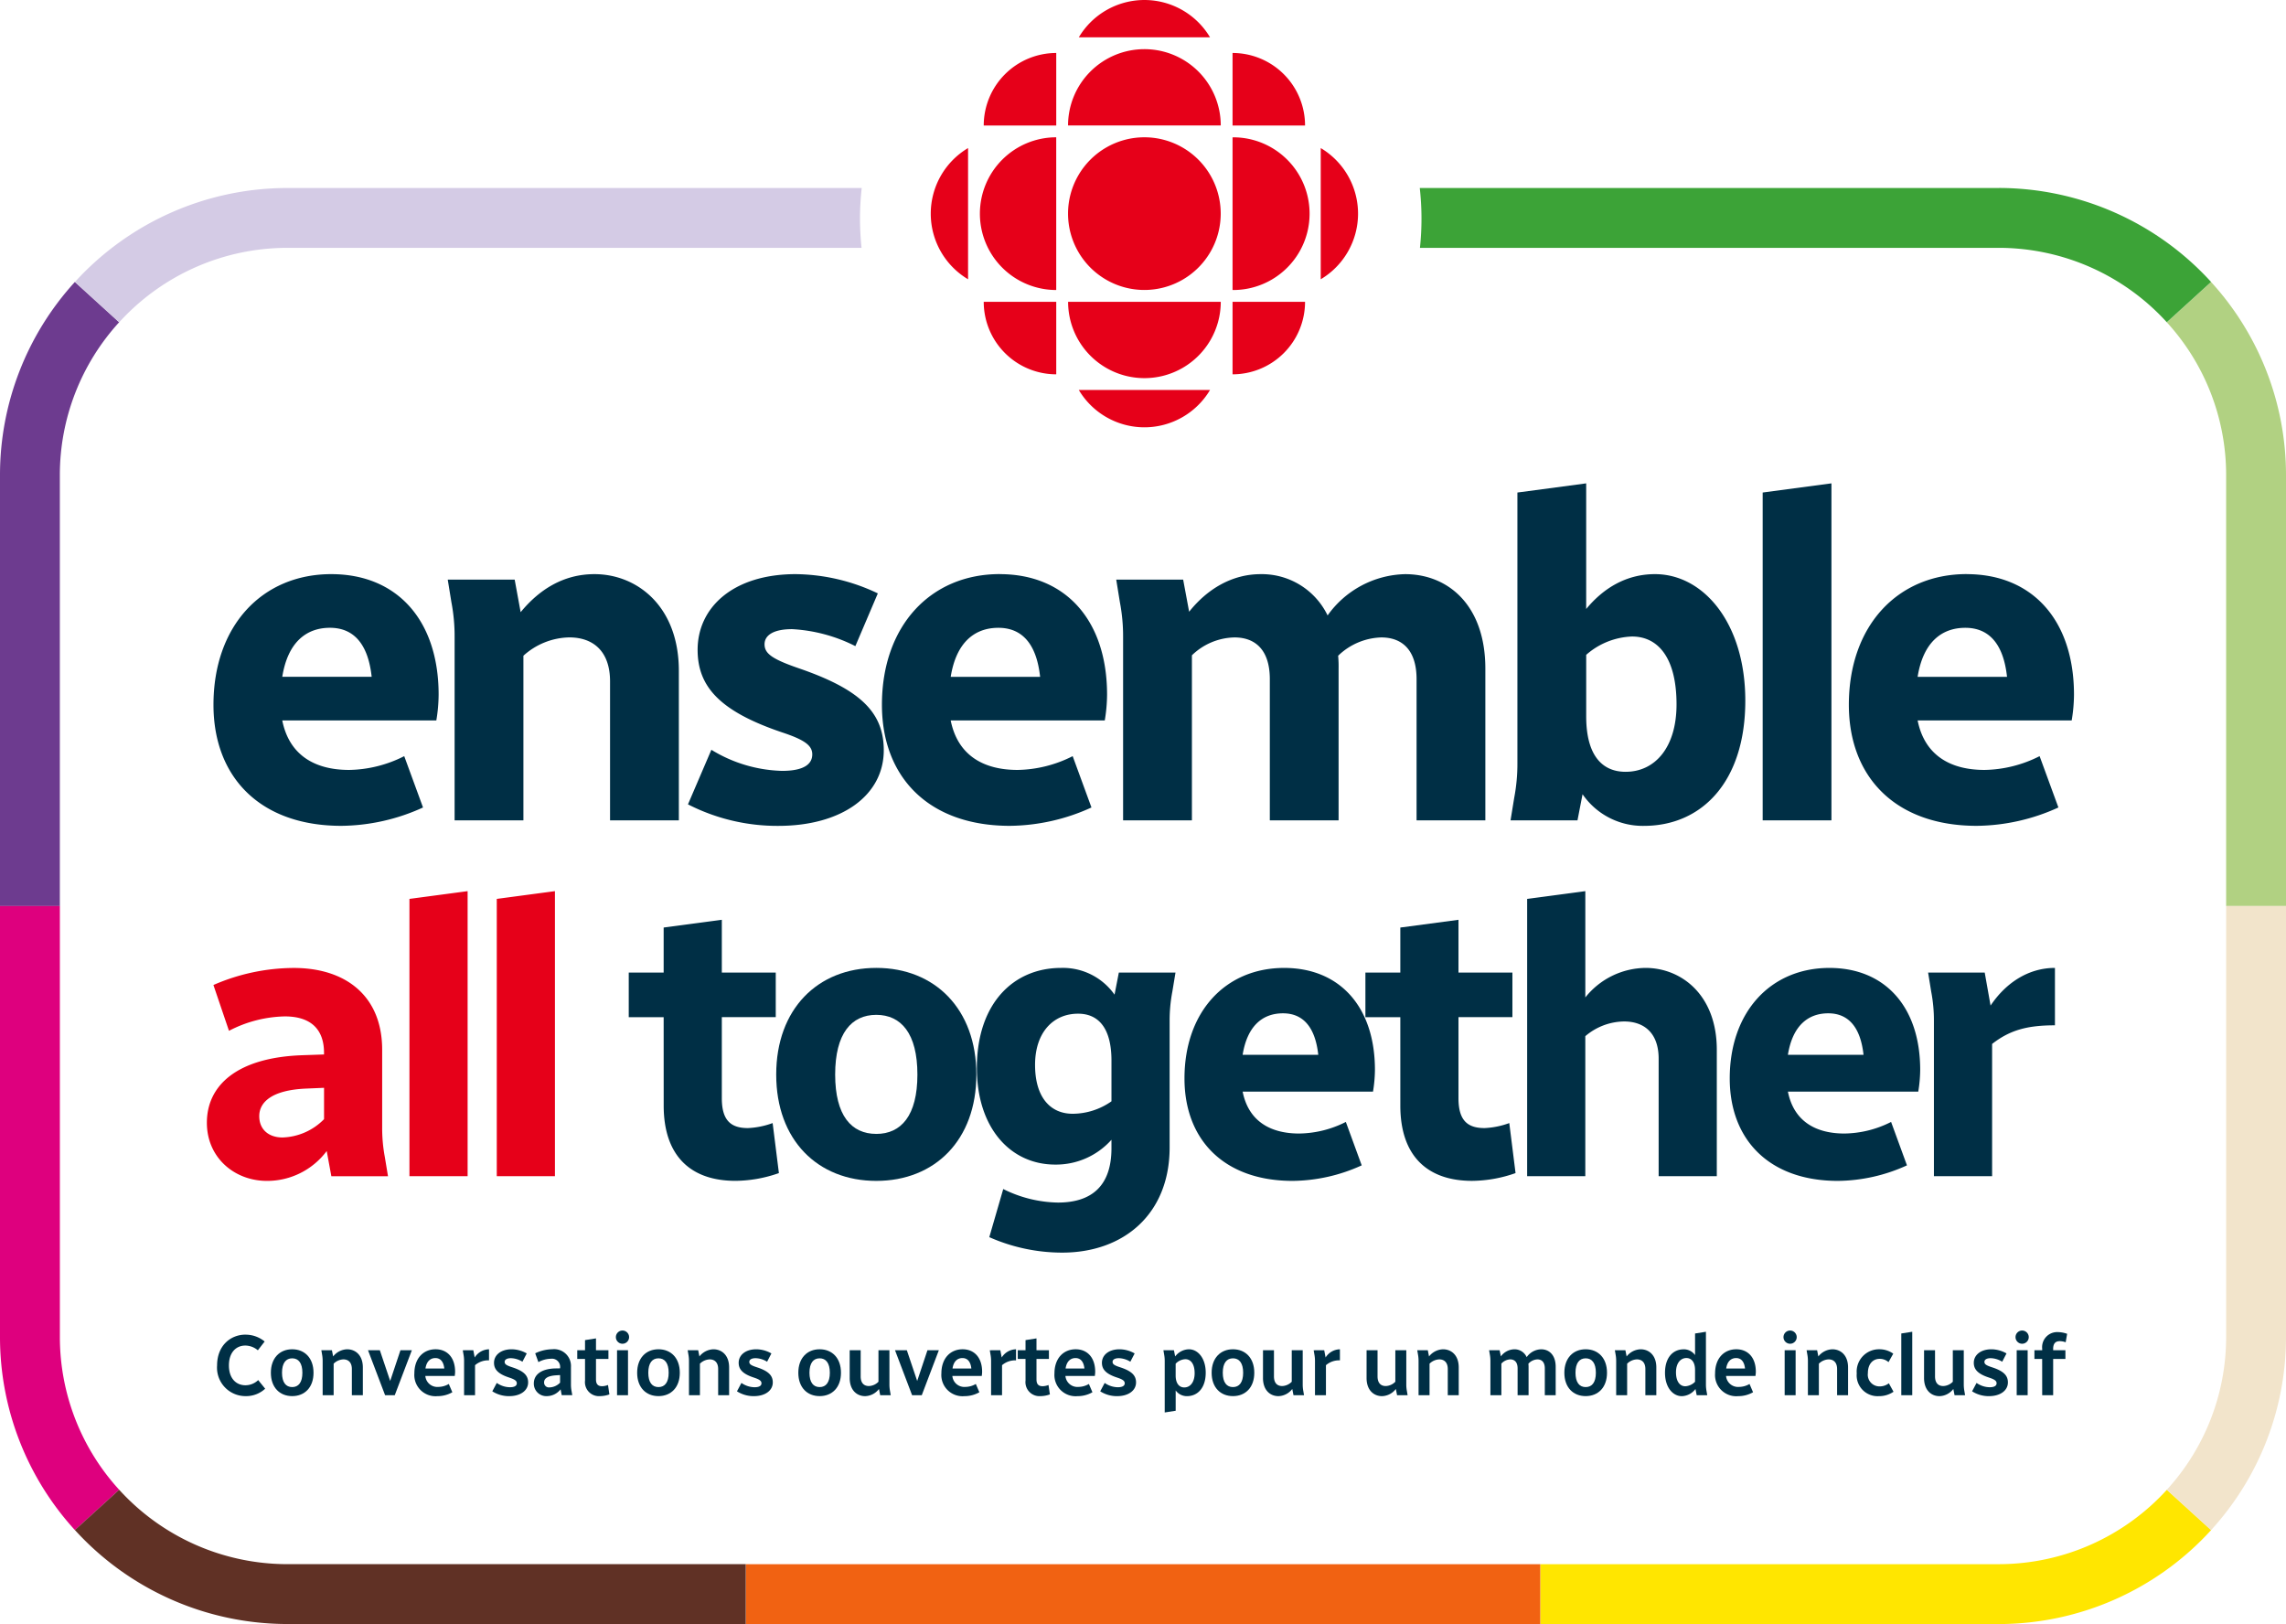
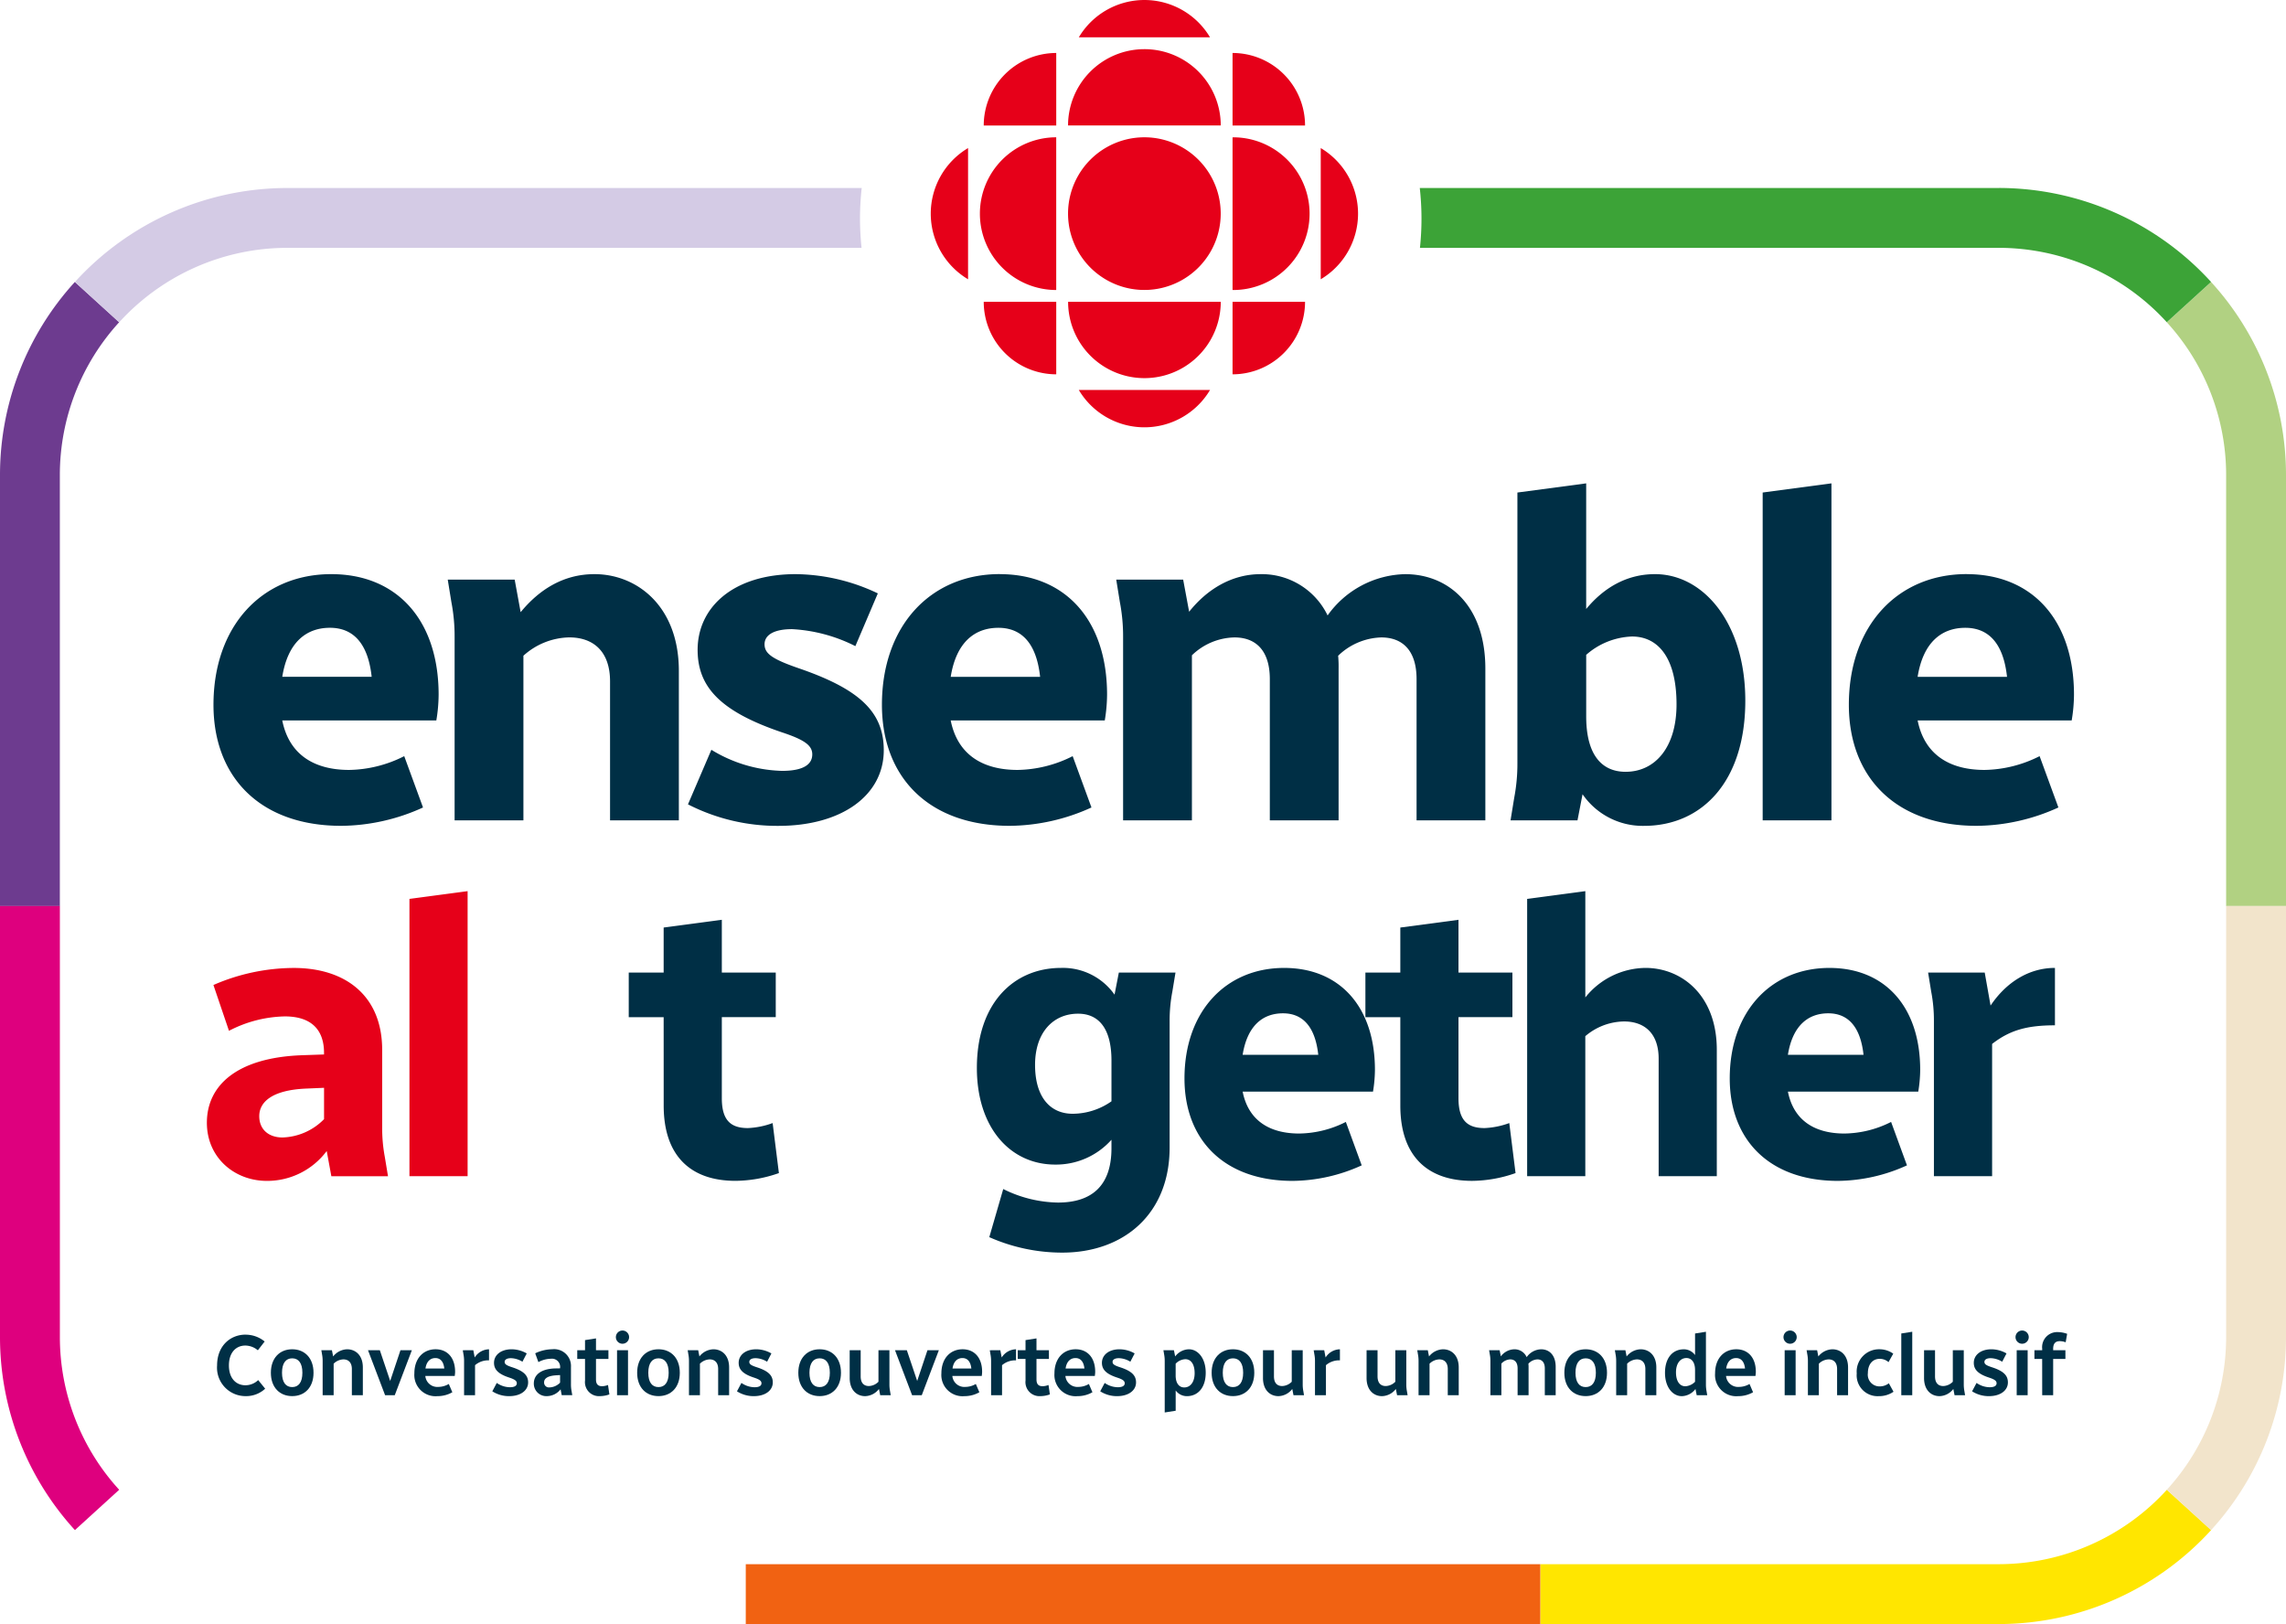
<svg xmlns="http://www.w3.org/2000/svg" id="Group_835" data-name="Group 835" width="371.796" height="264.135" viewBox="0 0 371.796 264.135">
  <defs>
    <clipPath id="clip-path">
      <rect id="Rectangle_181" data-name="Rectangle 181" width="371.796" height="264.135" fill="none" />
    </clipPath>
  </defs>
  <g id="Group_834" data-name="Group 834" clip-path="url(#clip-path)">
    <path id="Path_2591" data-name="Path 2591" d="M53.238,91.633c10.662,0,17.451,7.462,17.451,19.615a25.871,25.871,0,0,1-.374,4.177H45.257c1.121,5.592,5.218,8.051,10.886,8.051a20.43,20.43,0,0,0,8.952-2.242l3.057,8.348a32.589,32.589,0,0,1-13.274,2.986c-13.2.007-20.807-7.9-20.807-19.682,0-12.831,7.9-21.254,19.166-21.254m-7.981,16.7H59.8c-.593-5.518-3.057-7.974-6.784-7.974-3.878,0-6.864,2.381-7.756,7.974" transform="translate(0.649 1.744)" fill="#002f45" />
    <path id="Path_2592" data-name="Path 2592" d="M82.347,92.525l.972,5.294c3.057-3.724,7.008-6.186,12.008-6.186,6.929,0,13.722,5.224,13.722,15.731v24.315H97.859v-22.6c0-4.92-2.751-7.158-6.634-7.158a11.426,11.426,0,0,0-7.457,2.981v26.772H72.578V101.846a29.483,29.483,0,0,0-.524-5.662l-.593-3.659Z" transform="translate(1.36 1.744)" fill="#002f45" />
    <path id="Path_2593" data-name="Path 2593" d="M113.608,120.2a23.091,23.091,0,0,0,11.485,3.429c3.729,0,4.925-1.2,4.925-2.686s-1.346-2.392-4.925-3.579c-10.139-3.429-13.722-7.457-13.722-13.424,0-6.863,5.742-12.307,15.96-12.307a31.687,31.687,0,0,1,13.349,3.13l-3.654,8.578a25.791,25.791,0,0,0-10.292-2.762c-2.986,0-4.477.972-4.477,2.462s1.191,2.389,5.518,3.885c9.994,3.423,13.872,7.153,13.872,13.348,0,7.307-6.789,12.3-17.151,12.3a31.849,31.849,0,0,1-14.694-3.5Z" transform="translate(2.09 1.744)" fill="#002f45" />
    <path id="Path_2594" data-name="Path 2594" d="M159.924,91.633c10.662,0,17.451,7.462,17.451,19.615a25.873,25.873,0,0,1-.374,4.177H151.943c1.121,5.592,5.218,8.051,10.886,8.051a20.43,20.43,0,0,0,8.952-2.242l3.057,8.348a32.589,32.589,0,0,1-13.274,2.986c-13.2,0-20.806-7.906-20.806-19.688,0-12.831,7.9-21.255,19.166-21.255m-7.982,16.71h14.543c-.593-5.518-3.057-7.974-6.784-7.974-3.878,0-6.864,2.381-7.756,7.974" transform="translate(2.679 1.744)" fill="#002f45" />
    <path id="Path_2595" data-name="Path 2595" d="M189.039,92.525l.972,5.224c2.906-3.653,6.929-6.114,11.634-6.114a11.873,11.873,0,0,1,10.886,6.714,15.9,15.9,0,0,1,12.606-6.714c7.008,0,13.05,5.069,13.05,15.362v24.683H227V108.71c0-4.7-2.313-6.784-5.742-6.784a10.515,10.515,0,0,0-7.013,2.981,18.809,18.809,0,0,1,.074,2.089v24.683H203.133V108.71c0-4.7-2.313-6.784-5.742-6.784a10.232,10.232,0,0,0-6.929,2.906v26.846H179.27V101.846a29.482,29.482,0,0,0-.524-5.662l-.593-3.659Z" transform="translate(3.391 1.744)" fill="#002f45" />
    <path id="Path_2596" data-name="Path 2596" d="M241.679,128.307a29.6,29.6,0,0,0,.524-5.673v-44l11.185-1.49V97.577c2.836-3.429,6.565-5.668,11.191-5.668,7.906,0,14.689,7.985,14.689,20.584,0,13.2-7.088,20.356-16.484,20.356a11.877,11.877,0,0,1-9.987-5.144l-.822,4.246H241.086Zm18.124-4.252c4.775,0,8.28-3.953,8.28-10.966,0-7.457-2.911-11.036-7.235-11.036a11.88,11.88,0,0,0-7.457,2.981v10c0,6.186,2.462,9.022,6.42,9.022" transform="translate(4.589 1.468)" fill="#002f45" />
    <path id="Path_2597" data-name="Path 2597" d="M281.327,78.634l11.185-1.49v54.81H281.327Z" transform="translate(5.355 1.468)" fill="#002f45" />
    <path id="Path_2598" data-name="Path 2598" d="M314.246,91.633c10.662,0,17.451,7.462,17.451,19.615a25.869,25.869,0,0,1-.374,4.177H306.267c1.121,5.592,5.218,8.051,10.886,8.051a20.43,20.43,0,0,0,8.952-2.242l3.057,8.348a32.589,32.589,0,0,1-13.274,2.986c-13.2,0-20.806-7.906-20.806-19.688,0-12.831,7.906-21.255,19.166-21.255m-7.982,16.71h14.54c-.593-5.518-3.057-7.974-6.784-7.974-3.878,0-6.864,2.381-7.756,7.974" transform="translate(5.617 1.744)" fill="#002f45" />
    <path id="Path_2599" data-name="Path 2599" d="M48.472,168.68l3.6-.123v-.262c0-3.712-2.019-5.929-6.378-5.929a20.445,20.445,0,0,0-9.081,2.344l-2.53-7.452a32.97,32.97,0,0,1,13.06-2.772c8.52,0,14.385,4.6,14.385,13.312v12.671a25.642,25.642,0,0,0,.438,4.8l.51,3.088H53.262l-.753-4.1a12.075,12.075,0,0,1-9.716,4.861c-5.3,0-9.775-3.787-9.775-9.46,0-6.126,4.984-10.6,15.454-10.977M45.32,182.055a9.87,9.87,0,0,0,6.755-2.976v-5.1l-2.969.128c-5.614.251-7.569,2.265-7.569,4.477s1.575,3.472,3.787,3.472" transform="translate(0.628 2.94)" fill="#e60019" />
    <path id="Path_2600" data-name="Path 2600" d="M65.349,143.487l9.46-1.261v46.359h-9.46Z" transform="translate(1.244 2.707)" fill="#e60019" />
-     <path id="Path_2601" data-name="Path 2601" d="M79.287,143.487l9.46-1.261v46.359h-9.46Z" transform="translate(1.509 2.707)" fill="#e60019" />
    <path id="Path_2602" data-name="Path 2602" d="M106.027,162.636h-5.678v-7.248h5.678v-7.329l9.461-1.261v8.589h8.771v7.248h-8.771v13.188c0,3.589,1.453,4.851,4.231,4.851a13.291,13.291,0,0,0,4.033-.815l1.019,8.135a21.676,21.676,0,0,1-7.067,1.261c-7.26,0-11.671-4.033-11.671-12.238Z" transform="translate(1.91 2.794)" fill="#002f45" />
-     <path id="Path_2603" data-name="Path 2603" d="M140.161,154.477c9.524,0,16.276,6.688,16.276,17.349s-6.752,17.291-16.276,17.291-16.276-6.629-16.276-17.291,6.752-17.349,16.276-17.349m0,27c4.038,0,6.688-2.964,6.688-9.652s-2.649-9.711-6.688-9.711-6.688,3.021-6.688,9.708,2.649,9.652,6.688,9.652" transform="translate(2.358 2.94)" fill="#002f45" />
    <path id="Path_2604" data-name="Path 2604" d="M160.2,190.442a20.574,20.574,0,0,0,8.894,2.2c5.485,0,8.707-2.714,8.707-8.824v-1.391a12.078,12.078,0,0,1-9.145,4.038c-7.318,0-12.745-6-12.745-15.715,0-10.534,5.988-16.271,13.691-16.271a10.262,10.262,0,0,1,8.7,4.348L179,155.24h9.214l-.51,3.088a25.093,25.093,0,0,0-.443,4.789V183.69c0,10.79-7.439,17.093-17.472,17.093a29.271,29.271,0,0,1-11.858-2.516ZM171.493,178.2a11.048,11.048,0,0,0,6.309-2.025v-6.624c0-5.24-2.083-7.627-5.427-7.627-4.038,0-7,3.029-7,8.328,0,5.235,2.457,7.948,6.121,7.948" transform="translate(2.968 2.94)" fill="#002f45" />
    <path id="Path_2605" data-name="Path 2605" d="M205.263,154.482c9.016,0,14.759,6.309,14.759,16.586a22.475,22.475,0,0,1-.315,3.536h-21.2c.946,4.737,4.412,6.81,9.209,6.81a17.236,17.236,0,0,0,7.574-1.885l2.58,7.062a27.555,27.555,0,0,1-11.228,2.526c-11.163,0-17.595-6.688-17.595-16.66,0-10.849,6.682-17.975,16.212-17.975m-6.752,14.134h12.3c-.51-4.674-2.59-6.752-5.742-6.752-3.285,0-5.8,2.014-6.56,6.752" transform="translate(3.598 2.94)" fill="#002f45" />
    <path id="Path_2606" data-name="Path 2606" d="M223.6,162.636h-5.678v-7.248H223.6v-7.329l9.46-1.261v8.589h8.771v7.248h-8.771v13.188c0,3.589,1.453,4.851,4.23,4.851a13.291,13.291,0,0,0,4.033-.815l1.019,8.135a21.687,21.687,0,0,1-7.069,1.264c-7.26,0-11.671-4.033-11.671-12.238Z" transform="translate(4.148 2.794)" fill="#002f45" />
    <path id="Path_2607" data-name="Path 2607" d="M243.739,143.488l9.46-1.261v17.285a12.687,12.687,0,0,1,9.783-4.8c5.859,0,11.6,4.412,11.6,13.312v20.56h-9.458V169.474c0-4.161-2.344-6.052-5.619-6.052a9.875,9.875,0,0,0-6.309,2.393v22.772h-9.459Z" transform="translate(4.639 2.707)" fill="#002f45" />
    <path id="Path_2608" data-name="Path 2608" d="M292.287,154.482c9.016,0,14.759,6.309,14.759,16.586a22.479,22.479,0,0,1-.315,3.536h-21.2c.946,4.737,4.412,6.81,9.209,6.81a17.237,17.237,0,0,0,7.574-1.885l2.58,7.062a27.554,27.554,0,0,1-11.228,2.526c-11.164,0-17.595-6.688-17.595-16.66,0-10.849,6.677-17.975,16.212-17.975m-6.752,14.134h12.3c-.51-4.674-2.59-6.752-5.742-6.752-3.279,0-5.8,2.014-6.56,6.752" transform="translate(5.255 2.94)" fill="#002f45" />
    <path id="Path_2609" data-name="Path 2609" d="M316.939,155.241l.951,5.363c2.585-3.851,6.3-6.126,10.47-6.126v9.337c-4.477,0-7.318.764-10.219,3.029v21.509h-9.465V163.119a24.682,24.682,0,0,0-.443-4.789l-.5-3.088Z" transform="translate(5.857 2.94)" fill="#002f45" />
    <path id="Path_2610" data-name="Path 2610" d="M365.214,146.5h-9.735V76.368a36.806,36.806,0,0,0-9.652-24.811l7.2-6.554a46.552,46.552,0,0,1,12.187,31.366Z" transform="translate(6.582 0.857)" fill="#b1d182" />
    <path id="Path_2611" data-name="Path 2611" d="M9.733,146.5H0V76.368A46.548,46.548,0,0,1,12.178,45l7.2,6.554A36.828,36.828,0,0,0,9.733,76.368Z" transform="translate(0 0.857)" fill="#6d3b8f" />
    <path id="Path_2612" data-name="Path 2612" d="M320.467,259.6H245.836v-9.732h74.632a36.984,36.984,0,0,0,27.271-12.1l7.2,6.554a46.75,46.75,0,0,1-34.469,15.285" transform="translate(4.679 4.526)" fill="#ffe600" />
    <path id="Path_2613" data-name="Path 2613" d="M12.185,246.1A46.526,46.526,0,0,1,0,214.732V144.6H9.738v70.13a36.8,36.8,0,0,0,9.647,24.811Z" transform="translate(0 2.752)" fill="#de007e" />
    <path id="Path_2614" data-name="Path 2614" d="M353.027,246.1l-7.2-6.554a36.806,36.806,0,0,0,9.652-24.811V144.6h9.735v70.13A46.528,46.528,0,0,1,353.03,246.1" transform="translate(6.582 2.752)" fill="#f2e4cb" />
    <path id="Path_2615" data-name="Path 2615" d="M183.633,249.646H119.026v9.733H248.245v-9.733Z" transform="translate(2.266 4.752)" fill="#f16212" />
-     <path id="Path_2616" data-name="Path 2616" d="M121.059,259.6H46.42a46.733,46.733,0,0,1-34.464-15.285l7.2-6.55a36.985,36.985,0,0,0,27.267,12.1h74.638Z" transform="translate(0.228 4.526)" fill="#603125" />
    <path id="Path_2617" data-name="Path 2617" d="M139.919,30.005H46.426A46.742,46.742,0,0,0,11.957,45.291l7.2,6.554A36.975,36.975,0,0,1,46.426,39.738h93.467a47.089,47.089,0,0,1-.251-4.78,45.942,45.942,0,0,1,.278-4.951" transform="translate(0.228 0.571)" fill="#d4cbe5" />
    <path id="Path_2618" data-name="Path 2618" d="M320.833,30.005H226.6a44.928,44.928,0,0,1,.028,9.732h94.2a36.983,36.983,0,0,1,27.269,12.1l7.2-6.554A46.749,46.749,0,0,0,320.834,30" transform="translate(4.313 0.571)" fill="#3ca337" />
    <path id="Path_2619" data-name="Path 2619" d="M182.882,21.912a12.415,12.415,0,1,1-.008,0Z" transform="translate(3.245 0.417)" fill="#e60019" />
    <path id="Path_2620" data-name="Path 2620" d="M156.394,34.331a12.417,12.417,0,0,1,12.414-12.419V46.75a12.417,12.417,0,0,1-12.414-12.419" transform="translate(2.977 0.417)" fill="#e60019" />
    <path id="Path_2621" data-name="Path 2621" d="M196.719,46.75h0V21.917a12.417,12.417,0,0,1,.225,24.833c-.075,0-.15,0-.225,0" transform="translate(3.744 0.417)" fill="#e60019" />
    <path id="Path_2622" data-name="Path 2622" d="M182.882,7.847A12.414,12.414,0,0,1,195.3,20.257H170.463a12.418,12.418,0,0,1,12.419-12.41" transform="translate(3.245 0.149)" fill="#e60019" />
    <path id="Path_2623" data-name="Path 2623" d="M170.468,48.168H195.3a12.414,12.414,0,0,1-24.828,0" transform="translate(3.245 0.917)" fill="#e60019" />
    <path id="Path_2624" data-name="Path 2624" d="M157.007,48.168H168.8V59.962a11.8,11.8,0,0,1-11.794-11.794" transform="translate(2.988 0.917)" fill="#e60019" />
    <path id="Path_2625" data-name="Path 2625" d="M196.719,59.962h0V48.168H208.51a11.794,11.794,0,0,1-11.791,11.794" transform="translate(3.744 0.917)" fill="#e60019" />
    <path id="Path_2626" data-name="Path 2626" d="M157.007,20.25H168.8V8.456A11.8,11.8,0,0,0,157.007,20.25" transform="translate(2.988 0.161)" fill="#e60019" />
    <path id="Path_2627" data-name="Path 2627" d="M196.719,8.456h0V20.25H208.51A11.794,11.794,0,0,0,196.719,8.456" transform="translate(3.744 0.161)" fill="#e60019" />
    <path id="Path_2628" data-name="Path 2628" d="M210.793,23.631v21.34a12.415,12.415,0,0,0,0-21.34" transform="translate(4.012 0.45)" fill="#e60019" />
    <path id="Path_2629" data-name="Path 2629" d="M154.62,44.971V23.631a12.415,12.415,0,0,0,0,21.34" transform="translate(2.827 0.45)" fill="#e60019" />
    <path id="Path_2630" data-name="Path 2630" d="M193.522,62.243h-21.34a12.415,12.415,0,0,0,21.34,0" transform="translate(3.277 1.185)" fill="#e60019" />
    <path id="Path_2631" data-name="Path 2631" d="M172.182,6.069h21.34a12.415,12.415,0,0,0-21.34,0" transform="translate(3.277 0)" fill="#e60019" />
    <path id="Path_2632" data-name="Path 2632" d="M39.285,213.014a4.879,4.879,0,0,1,3.1,1.11l-1.109,1.432a3.186,3.186,0,0,0-2.036-.772c-1.488,0-2.668,1.1-2.668,3.229s1.18,3.229,2.682,3.229a3.006,3.006,0,0,0,2.078-.842l1.137,1.4a4.533,4.533,0,0,1-3.159,1.208,4.63,4.63,0,0,1-4.662-5c0-3.158,2.134-5,4.634-5" transform="translate(0.66 4.054)" fill="#002f45" />
    <path id="Path_2633" data-name="Path 2633" d="M46.7,215.343c2.022,0,3.468,1.417,3.468,3.819s-1.446,3.8-3.468,3.8-3.468-1.4-3.468-3.8,1.446-3.819,3.468-3.819m0,6.15c1.025,0,1.657-.758,1.657-2.331s-.632-2.346-1.657-2.346-1.657.772-1.657,2.346.632,2.331,1.657,2.331" transform="translate(0.823 4.099)" fill="#002f45" />
    <path id="Path_2634" data-name="Path 2634" d="M53.007,215.5l.2,1.011a3.007,3.007,0,0,1,2.274-1.165c1.362,0,2.556.968,2.556,2.948v4.521H56.251v-4.254c0-1.082-.576-1.572-1.376-1.572a2.362,2.362,0,0,0-1.587.7v5.126H51.5v-5.574a5.74,5.74,0,0,0-.1-1.082l-.112-.659Z" transform="translate(0.976 4.099)" fill="#002f45" />
    <path id="Path_2635" data-name="Path 2635" d="M60.658,215.494l1.684,5,1.671-5h1.854l-2.78,7.316H61.514l-2.78-7.316Z" transform="translate(1.118 4.102)" fill="#002f45" />
    <path id="Path_2636" data-name="Path 2636" d="M69.587,215.343c1.868,0,3.173,1.32,3.173,3.663,0,.253-.042.506-.056.676H67.916a1.96,1.96,0,0,0,2.134,1.782,3.373,3.373,0,0,0,1.684-.477l.576,1.347a4.813,4.813,0,0,1-2.415.632,3.449,3.449,0,0,1-3.762-3.693c0-2.457,1.46-3.93,3.454-3.93m-1.643,3.13H71c-.126-1.193-.688-1.7-1.447-1.7-.813,0-1.445.533-1.614,1.7" transform="translate(1.259 4.099)" fill="#002f45" />
    <path id="Path_2637" data-name="Path 2637" d="M75.575,215.5l.224,1.179a2.818,2.818,0,0,1,2.331-1.333v1.8a3.261,3.261,0,0,0-2.274.787v4.886H74.072v-5.574a5.74,5.74,0,0,0-.1-1.082l-.112-.659Z" transform="translate(1.406 4.099)" fill="#002f45" />
    <path id="Path_2638" data-name="Path 2638" d="M79.3,220.818a3.788,3.788,0,0,0,2.134.7c.8,0,1.124-.266,1.124-.645s-.3-.619-1.236-.927c-1.811-.59-2.471-1.334-2.471-2.4,0-1.25,1.1-2.2,2.865-2.2a4.993,4.993,0,0,1,2.457.674l-.7,1.348a3.742,3.742,0,0,0-1.867-.576c-.689,0-1.025.253-1.025.6,0,.379.28.575,1.291.9,1.868.618,2.527,1.347,2.527,2.443,0,1.305-1.221,2.232-3.074,2.232a5.009,5.009,0,0,1-2.751-.786Z" transform="translate(1.496 4.099)" fill="#002f45" />
    <path id="Path_2639" data-name="Path 2639" d="M88.669,218.46l.8-.014v-.07a1.332,1.332,0,0,0-1.517-1.488,4.361,4.361,0,0,0-2.009.547L85.425,216a6.585,6.585,0,0,1,2.78-.66,2.738,2.738,0,0,1,3.034,2.892v2.836a5.734,5.734,0,0,0,.1,1.082l.113.659H89.736l-.181-.954a2.857,2.857,0,0,1-2.247,1.109A2.025,2.025,0,0,1,85.2,220.9c0-1.305,1.024-2.358,3.468-2.443m-.912,3.089a2.5,2.5,0,0,0,1.713-.772v-1.235l-.688.042c-1.475.1-1.911.6-1.911,1.138a.791.791,0,0,0,.886.827" transform="translate(1.622 4.099)" fill="#002f45" />
    <path id="Path_2640" data-name="Path 2640" d="M93.395,216.948H92.131V215.53h1.264v-1.643l1.783-.28v1.923H97.2v1.419H95.178v3.328c0,.771.323,1.109,1,1.109a2.9,2.9,0,0,0,.955-.2l.224,1.531a4.631,4.631,0,0,1-1.531.28,2.276,2.276,0,0,1-2.429-2.541Z" transform="translate(1.754 4.066)" fill="#002f45" />
    <path id="Path_2641" data-name="Path 2641" d="M99.37,212.353a1.074,1.074,0,0,1,0,2.148,1.074,1.074,0,0,1,0-2.148m-.885,3.2h1.783v7.316H98.485Z" transform="translate(1.871 4.042)" fill="#002f45" />
    <path id="Path_2642" data-name="Path 2642" d="M105.16,215.343c2.022,0,3.468,1.417,3.468,3.819s-1.446,3.8-3.468,3.8-3.468-1.4-3.468-3.8,1.446-3.819,3.468-3.819m0,6.15c1.025,0,1.657-.758,1.657-2.331s-.632-2.346-1.657-2.346-1.657.772-1.657,2.346.632,2.331,1.657,2.331" transform="translate(1.936 4.099)" fill="#002f45" />
    <path id="Path_2643" data-name="Path 2643" d="M111.465,215.5l.2,1.011a3.007,3.007,0,0,1,2.274-1.165c1.362,0,2.556.968,2.556,2.948v4.521h-1.783v-4.254c0-1.082-.576-1.572-1.376-1.572a2.366,2.366,0,0,0-1.588.7v5.126h-1.782v-5.574a5.739,5.739,0,0,0-.1-1.082l-.112-.659Z" transform="translate(2.089 4.099)" fill="#002f45" />
    <path id="Path_2644" data-name="Path 2644" d="M118.349,220.818a3.788,3.788,0,0,0,2.134.7c.8,0,1.124-.266,1.124-.645s-.3-.619-1.236-.927c-1.811-.59-2.471-1.334-2.471-2.4,0-1.25,1.1-2.2,2.864-2.2a4.993,4.993,0,0,1,2.457.674l-.7,1.348a3.742,3.742,0,0,0-1.867-.576c-.689,0-1.025.253-1.025.6,0,.379.28.575,1.291.9,1.868.618,2.527,1.347,2.527,2.443,0,1.305-1.221,2.232-3.074,2.232a5.008,5.008,0,0,1-2.751-.786Z" transform="translate(2.239 4.099)" fill="#002f45" />
    <path id="Path_2645" data-name="Path 2645" d="M130.883,215.343c2.022,0,3.468,1.417,3.468,3.819s-1.446,3.8-3.468,3.8-3.468-1.4-3.468-3.8,1.446-3.819,3.468-3.819m0,6.15c1.025,0,1.657-.758,1.657-2.331s-.632-2.346-1.657-2.346-1.657.772-1.657,2.346.632,2.331,1.657,2.331" transform="translate(2.425 4.099)" fill="#002f45" />
    <path id="Path_2646" data-name="Path 2646" d="M135.612,215.494H137.4v4.254c0,1.081.533,1.572,1.334,1.572a2.271,2.271,0,0,0,1.558-.7v-5.125h1.783v5.574a5.728,5.728,0,0,0,.1,1.081l.112.66h-1.713l-.2-1.011a2.934,2.934,0,0,1-2.247,1.165c-1.347,0-2.513-.968-2.513-2.948Z" transform="translate(2.581 4.102)" fill="#002f45" />
    <path id="Path_2647" data-name="Path 2647" d="M144.769,215.494l1.684,5,1.671-5h1.854l-2.78,7.316h-1.573l-2.78-7.316Z" transform="translate(2.719 4.102)" fill="#002f45" />
    <path id="Path_2648" data-name="Path 2648" d="M153.7,215.343c1.868,0,3.173,1.32,3.173,3.663,0,.253-.042.506-.056.676h-4.787a1.96,1.96,0,0,0,2.134,1.782,3.373,3.373,0,0,0,1.684-.477l.576,1.347a4.813,4.813,0,0,1-2.415.632,3.449,3.449,0,0,1-3.762-3.693c0-2.457,1.46-3.93,3.454-3.93m-1.643,3.13h3.061c-.126-1.193-.688-1.7-1.447-1.7-.813,0-1.445.533-1.614,1.7" transform="translate(2.86 4.099)" fill="#002f45" />
    <path id="Path_2649" data-name="Path 2649" d="M159.686,215.5l.225,1.179a2.817,2.817,0,0,1,2.331-1.333v1.8a3.264,3.264,0,0,0-2.276.787v4.886h-1.782v-5.574a5.738,5.738,0,0,0-.1-1.082l-.112-.659Z" transform="translate(3.007 4.099)" fill="#002f45" />
    <path id="Path_2650" data-name="Path 2650" d="M163.7,216.948h-1.264V215.53H163.7v-1.643l1.783-.28v1.923h2.022v1.419h-2.022v3.328c0,.771.323,1.109,1,1.109a2.9,2.9,0,0,0,.955-.2l.224,1.531a4.631,4.631,0,0,1-1.531.28,2.276,2.276,0,0,1-2.429-2.541Z" transform="translate(3.092 4.066)" fill="#002f45" />
    <path id="Path_2651" data-name="Path 2651" d="M171.747,215.343c1.868,0,3.173,1.32,3.173,3.663,0,.253-.042.506-.056.676h-4.787a1.96,1.96,0,0,0,2.134,1.782,3.373,3.373,0,0,0,1.684-.477l.576,1.347a4.813,4.813,0,0,1-2.415.632,3.449,3.449,0,0,1-3.762-3.693c0-2.457,1.46-3.93,3.454-3.93m-1.643,3.13h3.061c-.126-1.193-.688-1.7-1.447-1.7-.813,0-1.445.533-1.614,1.7" transform="translate(3.203 4.099)" fill="#002f45" />
    <path id="Path_2652" data-name="Path 2652" d="M176.325,220.818a3.788,3.788,0,0,0,2.134.7c.8,0,1.124-.266,1.124-.645s-.3-.619-1.236-.927c-1.811-.59-2.471-1.334-2.471-2.4,0-1.25,1.1-2.2,2.865-2.2a4.993,4.993,0,0,1,2.457.674l-.7,1.348a3.742,3.742,0,0,0-1.867-.576c-.689,0-1.025.253-1.025.6,0,.379.28.575,1.291.9,1.868.618,2.527,1.347,2.527,2.443,0,1.305-1.221,2.232-3.074,2.232a5.009,5.009,0,0,1-2.751-.786Z" transform="translate(3.342 4.099)" fill="#002f45" />
    <path id="Path_2653" data-name="Path 2653" d="M187.394,215.5l.2,1.011a2.881,2.881,0,0,1,2.232-1.166c1.476,0,2.739,1.46,2.739,3.805,0,2.443-1.278,3.819-3.061,3.819a2.241,2.241,0,0,1-1.825-.927v3.3l-1.783.28v-8.382a5.649,5.649,0,0,0-.1-1.082l-.112-.659Zm1.684,6.051c1,0,1.684-.9,1.684-2.316,0-1.5-.632-2.275-1.5-2.275a2.282,2.282,0,0,0-1.587.731v1.91c0,1.347.619,1.951,1.4,1.951" transform="translate(3.534 4.099)" fill="#002f45" />
    <path id="Path_2654" data-name="Path 2654" d="M196.849,215.343c2.022,0,3.468,1.417,3.468,3.819s-1.446,3.8-3.468,3.8-3.468-1.4-3.468-3.8,1.446-3.819,3.468-3.819m0,6.15c1.025,0,1.657-.758,1.657-2.331s-.632-2.346-1.657-2.346-1.657.772-1.657,2.346.632,2.331,1.657,2.331" transform="translate(3.681 4.099)" fill="#002f45" />
    <path id="Path_2655" data-name="Path 2655" d="M201.578,215.494h1.783v4.254c0,1.081.533,1.572,1.335,1.572a2.271,2.271,0,0,0,1.558-.7v-5.125h1.783v5.574a5.725,5.725,0,0,0,.1,1.081l.112.66h-1.713l-.2-1.011a2.934,2.934,0,0,1-2.246,1.165c-1.348,0-2.514-.968-2.514-2.948Z" transform="translate(3.837 4.102)" fill="#002f45" />
    <path id="Path_2656" data-name="Path 2656" d="M211.38,215.5l.224,1.179a2.819,2.819,0,0,1,2.331-1.333v1.8a3.263,3.263,0,0,0-2.274.787v4.886h-1.783v-5.574a5.737,5.737,0,0,0-.1-1.082l-.113-.659Z" transform="translate(3.991 4.099)" fill="#002f45" />
    <path id="Path_2657" data-name="Path 2657" d="M218.111,215.494h1.783v4.254c0,1.081.533,1.572,1.335,1.572a2.271,2.271,0,0,0,1.558-.7v-5.125h1.783v5.574a5.727,5.727,0,0,0,.1,1.081l.112.66h-1.713l-.2-1.011a2.934,2.934,0,0,1-2.246,1.165c-1.348,0-2.514-.968-2.514-2.948Z" transform="translate(4.151 4.102)" fill="#002f45" />
    <path id="Path_2658" data-name="Path 2658" d="M227.913,215.5l.2,1.011a3.01,3.01,0,0,1,2.275-1.165c1.361,0,2.556.968,2.556,2.948v4.521h-1.783v-4.254c0-1.082-.577-1.572-1.377-1.572a2.364,2.364,0,0,0-1.587.7v5.126H226.41v-5.574a5.737,5.737,0,0,0-.1-1.082l-.113-.659Z" transform="translate(4.305 4.099)" fill="#002f45" />
    <path id="Path_2659" data-name="Path 2659" d="M239.376,215.5l.2,1a2.8,2.8,0,0,1,2.177-1.152,2.147,2.147,0,0,1,2.022,1.278,2.948,2.948,0,0,1,2.359-1.278c1.278,0,2.359.912,2.359,2.85v4.619h-1.769v-4.353c0-1.038-.505-1.474-1.208-1.474a2.085,2.085,0,0,0-1.46.7c.014.168.028.337.028.506v4.619H242.3v-4.353c0-1.038-.505-1.474-1.207-1.474a2.063,2.063,0,0,0-1.433.688v5.139h-1.783v-5.574a5.74,5.74,0,0,0-.1-1.082l-.113-.659Z" transform="translate(4.524 4.099)" fill="#002f45" />
    <path id="Path_2660" data-name="Path 2660" d="M253.144,215.343c2.022,0,3.468,1.417,3.468,3.819s-1.446,3.8-3.468,3.8-3.468-1.4-3.468-3.8,1.446-3.819,3.468-3.819m0,6.15c1.025,0,1.657-.758,1.657-2.331s-.632-2.346-1.657-2.346-1.657.772-1.657,2.346.632,2.331,1.657,2.331" transform="translate(4.752 4.099)" fill="#002f45" />
    <path id="Path_2661" data-name="Path 2661" d="M259.449,215.5l.2,1.011a3.01,3.01,0,0,1,2.275-1.165c1.361,0,2.556.968,2.556,2.948v4.521h-1.783v-4.254c0-1.082-.577-1.572-1.377-1.572a2.364,2.364,0,0,0-1.587.7v5.126h-1.783v-5.574a5.737,5.737,0,0,0-.1-1.082l-.113-.659Z" transform="translate(4.906 4.099)" fill="#002f45" />
    <path id="Path_2662" data-name="Path 2662" d="M268.788,215.4a2.264,2.264,0,0,1,1.839.94v-3.51l1.769-.28v8.578a5.647,5.647,0,0,0,.1,1.081l.111.66h-1.713l-.2-1.012a2.878,2.878,0,0,1-2.219,1.166c-1.488,0-2.737-1.46-2.737-3.8,0-2.444,1.264-3.819,3.047-3.819m.253,6.009a2.4,2.4,0,0,0,1.587-.731v-1.91c0-1.347-.632-1.951-1.4-1.951-1.011,0-1.7.9-1.7,2.317,0,1.5.632,2.274,1.516,2.274" transform="translate(5.058 4.046)" fill="#002f45" />
    <path id="Path_2663" data-name="Path 2663" d="M277.185,215.343c1.867,0,3.174,1.32,3.174,3.663,0,.253-.043.506-.057.676h-4.787a1.961,1.961,0,0,0,2.133,1.782,3.381,3.381,0,0,0,1.686-.477l.575,1.347a4.81,4.81,0,0,1-2.415.632,3.448,3.448,0,0,1-3.762-3.693c0-2.457,1.459-3.93,3.454-3.93m-1.643,3.13H278.6c-.126-1.193-.688-1.7-1.446-1.7-.815,0-1.447.533-1.615,1.7" transform="translate(5.21 4.099)" fill="#002f45" />
    <path id="Path_2664" data-name="Path 2664" d="M285.725,212.353a1.074,1.074,0,0,1,0,2.148,1.074,1.074,0,0,1,0-2.148m-.885,3.2h1.783v7.316H284.84Z" transform="translate(5.418 4.042)" fill="#002f45" />
    <path id="Path_2665" data-name="Path 2665" d="M290.049,215.5l.2,1.011a3.01,3.01,0,0,1,2.276-1.165c1.361,0,2.556.968,2.556,2.948v4.521h-1.783v-4.254c0-1.082-.577-1.572-1.377-1.572a2.364,2.364,0,0,0-1.587.7v5.126h-1.783v-5.574a5.737,5.737,0,0,0-.1-1.082l-.113-.659Z" transform="translate(5.488 4.099)" fill="#002f45" />
    <path id="Path_2666" data-name="Path 2666" d="M300.047,215.343a3.846,3.846,0,0,1,2.232.715l-.771,1.377a2.149,2.149,0,0,0-1.446-.534c-1.054,0-1.91.787-1.91,2.331a1.9,1.9,0,0,0,1.923,2.149,2.4,2.4,0,0,0,1.489-.505l.758,1.376a4.127,4.127,0,0,1-2.4.715,3.392,3.392,0,0,1-3.581-3.693,3.63,3.63,0,0,1,3.707-3.93" transform="translate(5.64 4.099)" fill="#002f45" />
    <path id="Path_2667" data-name="Path 2667" d="M303.45,212.827l1.783-.28v10.32H303.45Z" transform="translate(5.776 4.046)" fill="#002f45" />
    <path id="Path_2668" data-name="Path 2668" d="M307.086,215.494h1.783v4.254c0,1.081.533,1.572,1.335,1.572a2.271,2.271,0,0,0,1.558-.7v-5.125h1.783v5.574a5.727,5.727,0,0,0,.1,1.081l.112.66h-1.713l-.2-1.011a2.934,2.934,0,0,1-2.246,1.165c-1.348,0-2.514-.968-2.514-2.948Z" transform="translate(5.845 4.102)" fill="#002f45" />
    <path id="Path_2669" data-name="Path 2669" d="M315.478,220.818a3.788,3.788,0,0,0,2.134.7c.8,0,1.123-.266,1.123-.645s-.295-.619-1.236-.927c-1.811-.59-2.47-1.334-2.47-2.4,0-1.25,1.1-2.2,2.863-2.2a4.991,4.991,0,0,1,2.457.674l-.7,1.348a3.746,3.746,0,0,0-1.868-.576c-.688,0-1.025.253-1.025.6,0,.379.281.575,1.292.9,1.868.618,2.527,1.347,2.527,2.443,0,1.305-1.221,2.232-3.075,2.232a5.014,5.014,0,0,1-2.751-.786Z" transform="translate(5.991 4.099)" fill="#002f45" />
    <path id="Path_2670" data-name="Path 2670" d="M322.758,212.353a1.074,1.074,0,0,1,0,2.148,1.074,1.074,0,0,1,0-2.148m-.885,3.2h1.783v7.316h-1.783Z" transform="translate(6.123 4.042)" fill="#002f45" />
    <path id="Path_2671" data-name="Path 2671" d="M325.959,216.968H324.7v-1.418h1.264v-.224a2.449,2.449,0,0,1,2.54-2.724,4.674,4.674,0,0,1,1.516.28l-.238,1.377a2.734,2.734,0,0,0-.968-.182c-.745,0-1.067.449-1.067,1.249v.224h1.993v1.418h-1.993v5.9h-1.783Z" transform="translate(6.18 4.047)" fill="#002f45" />
  </g>
</svg>